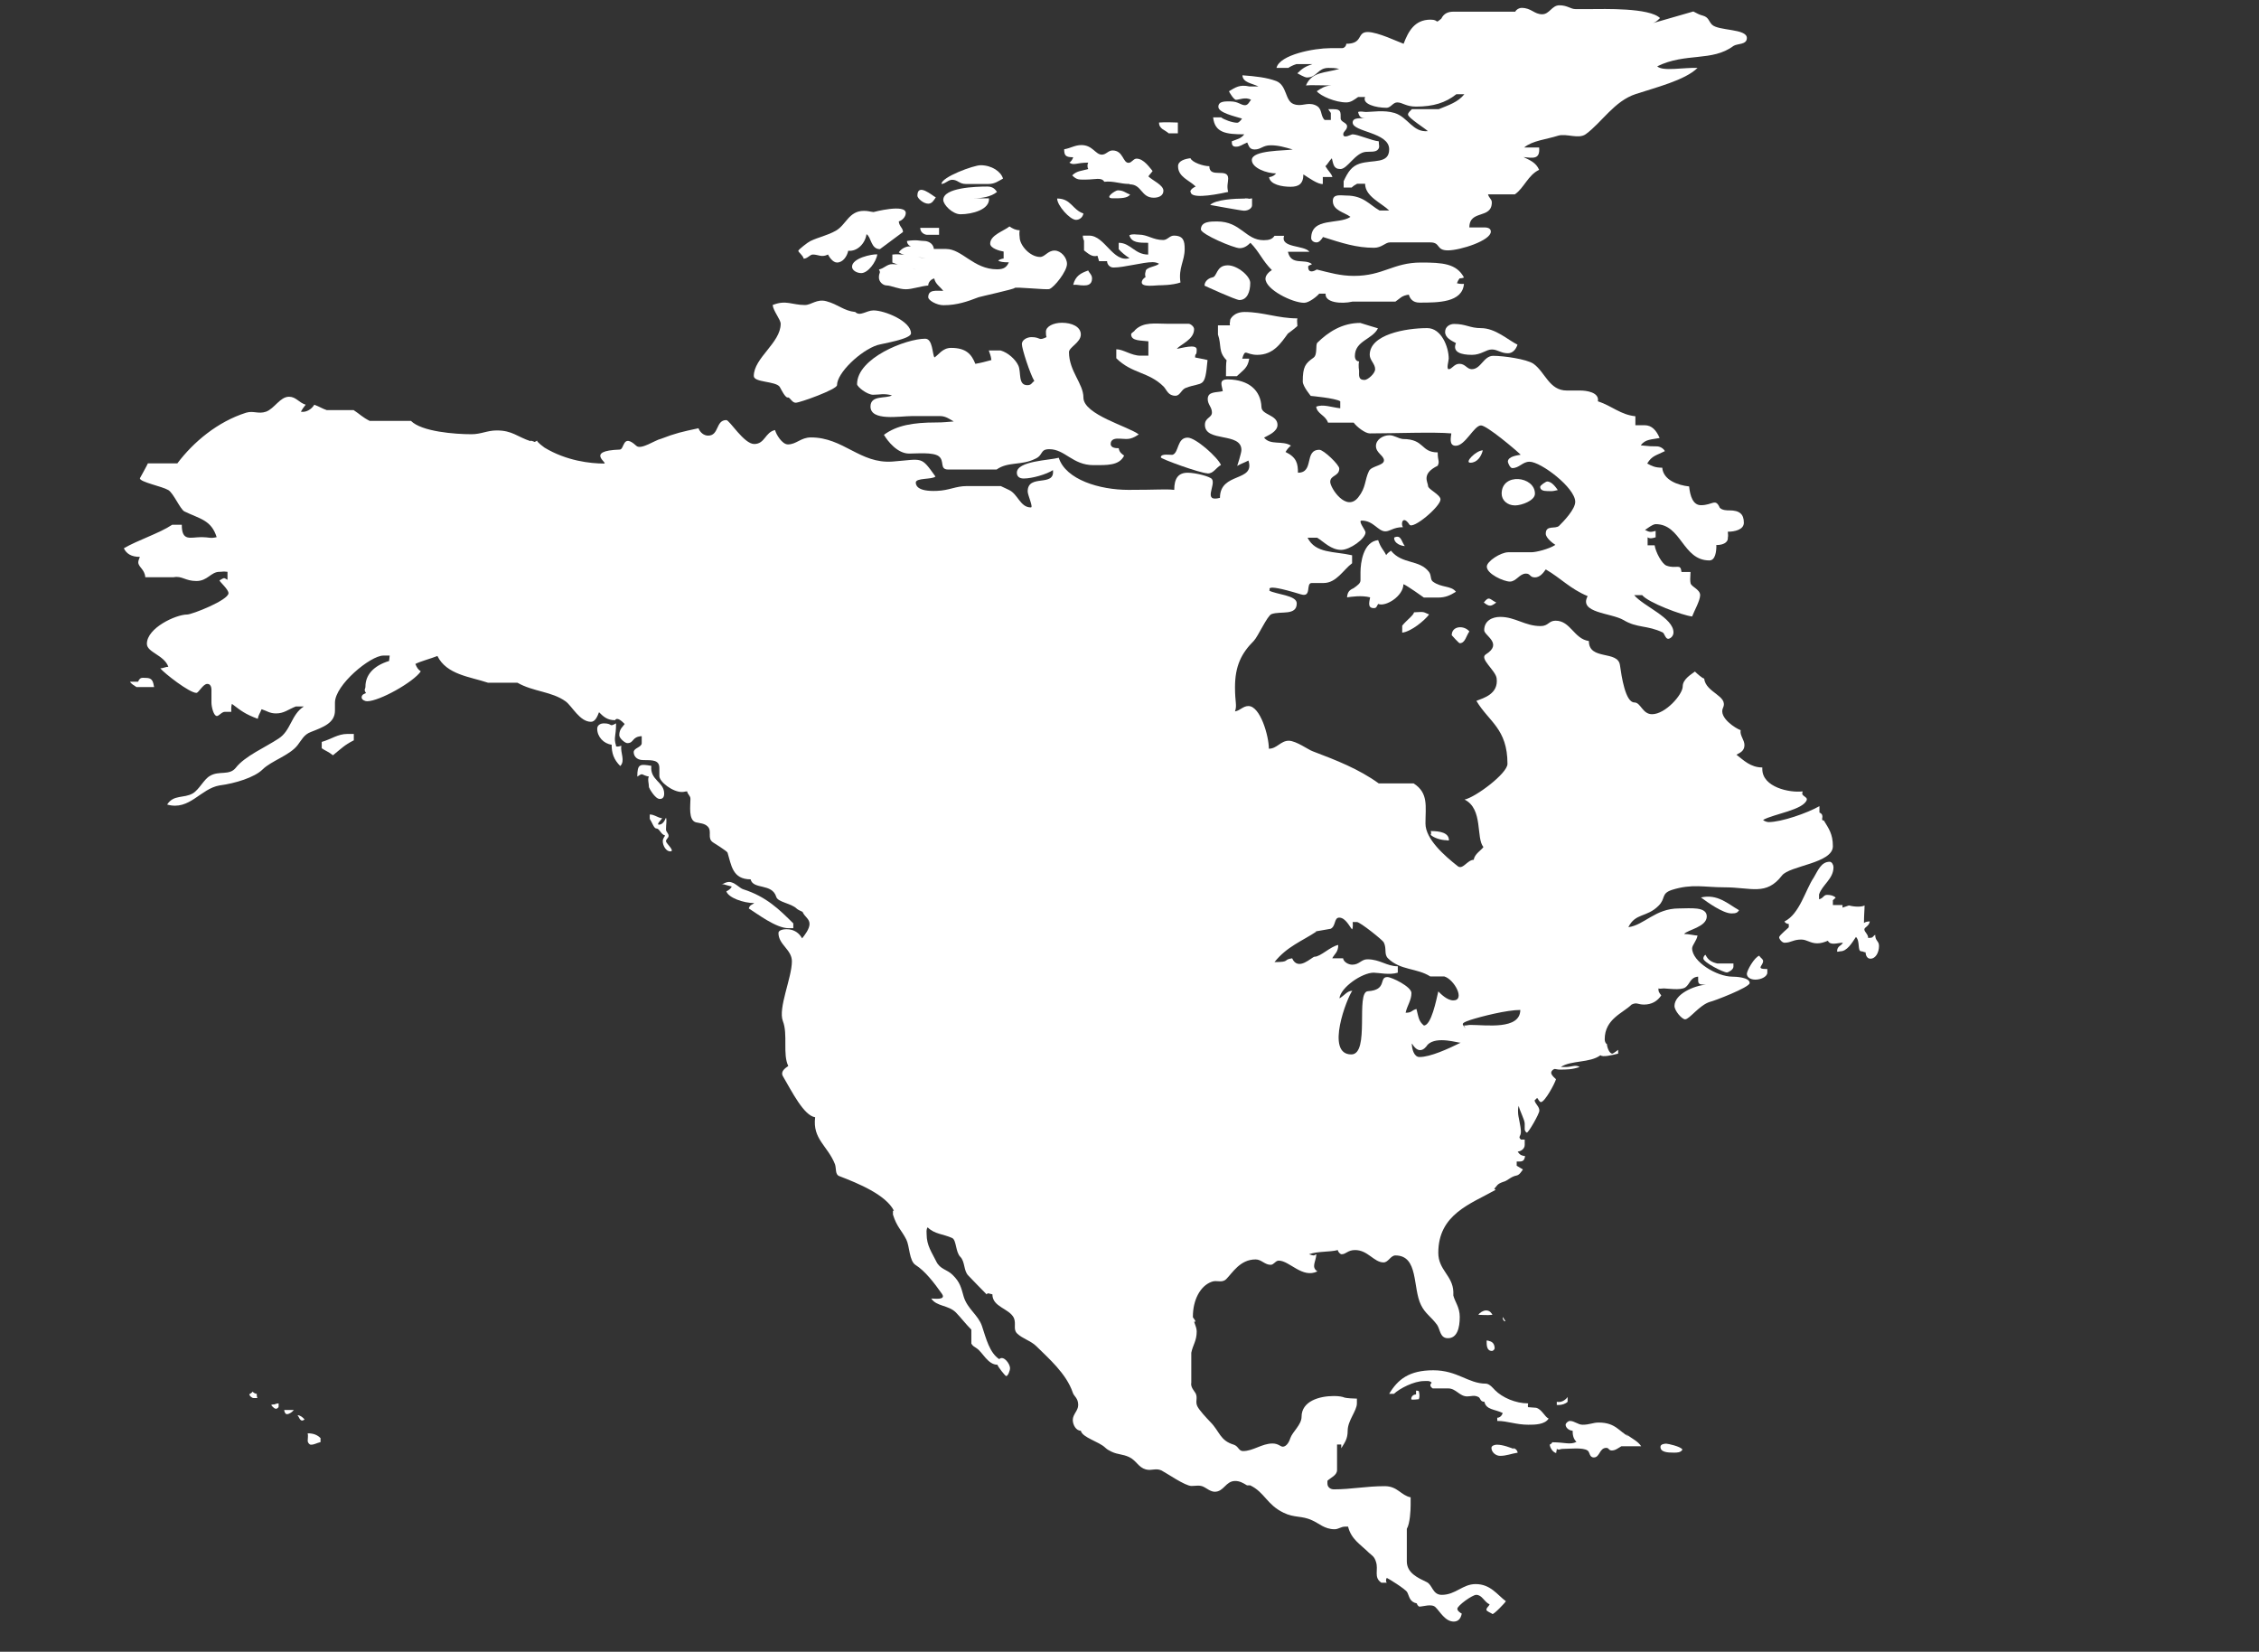
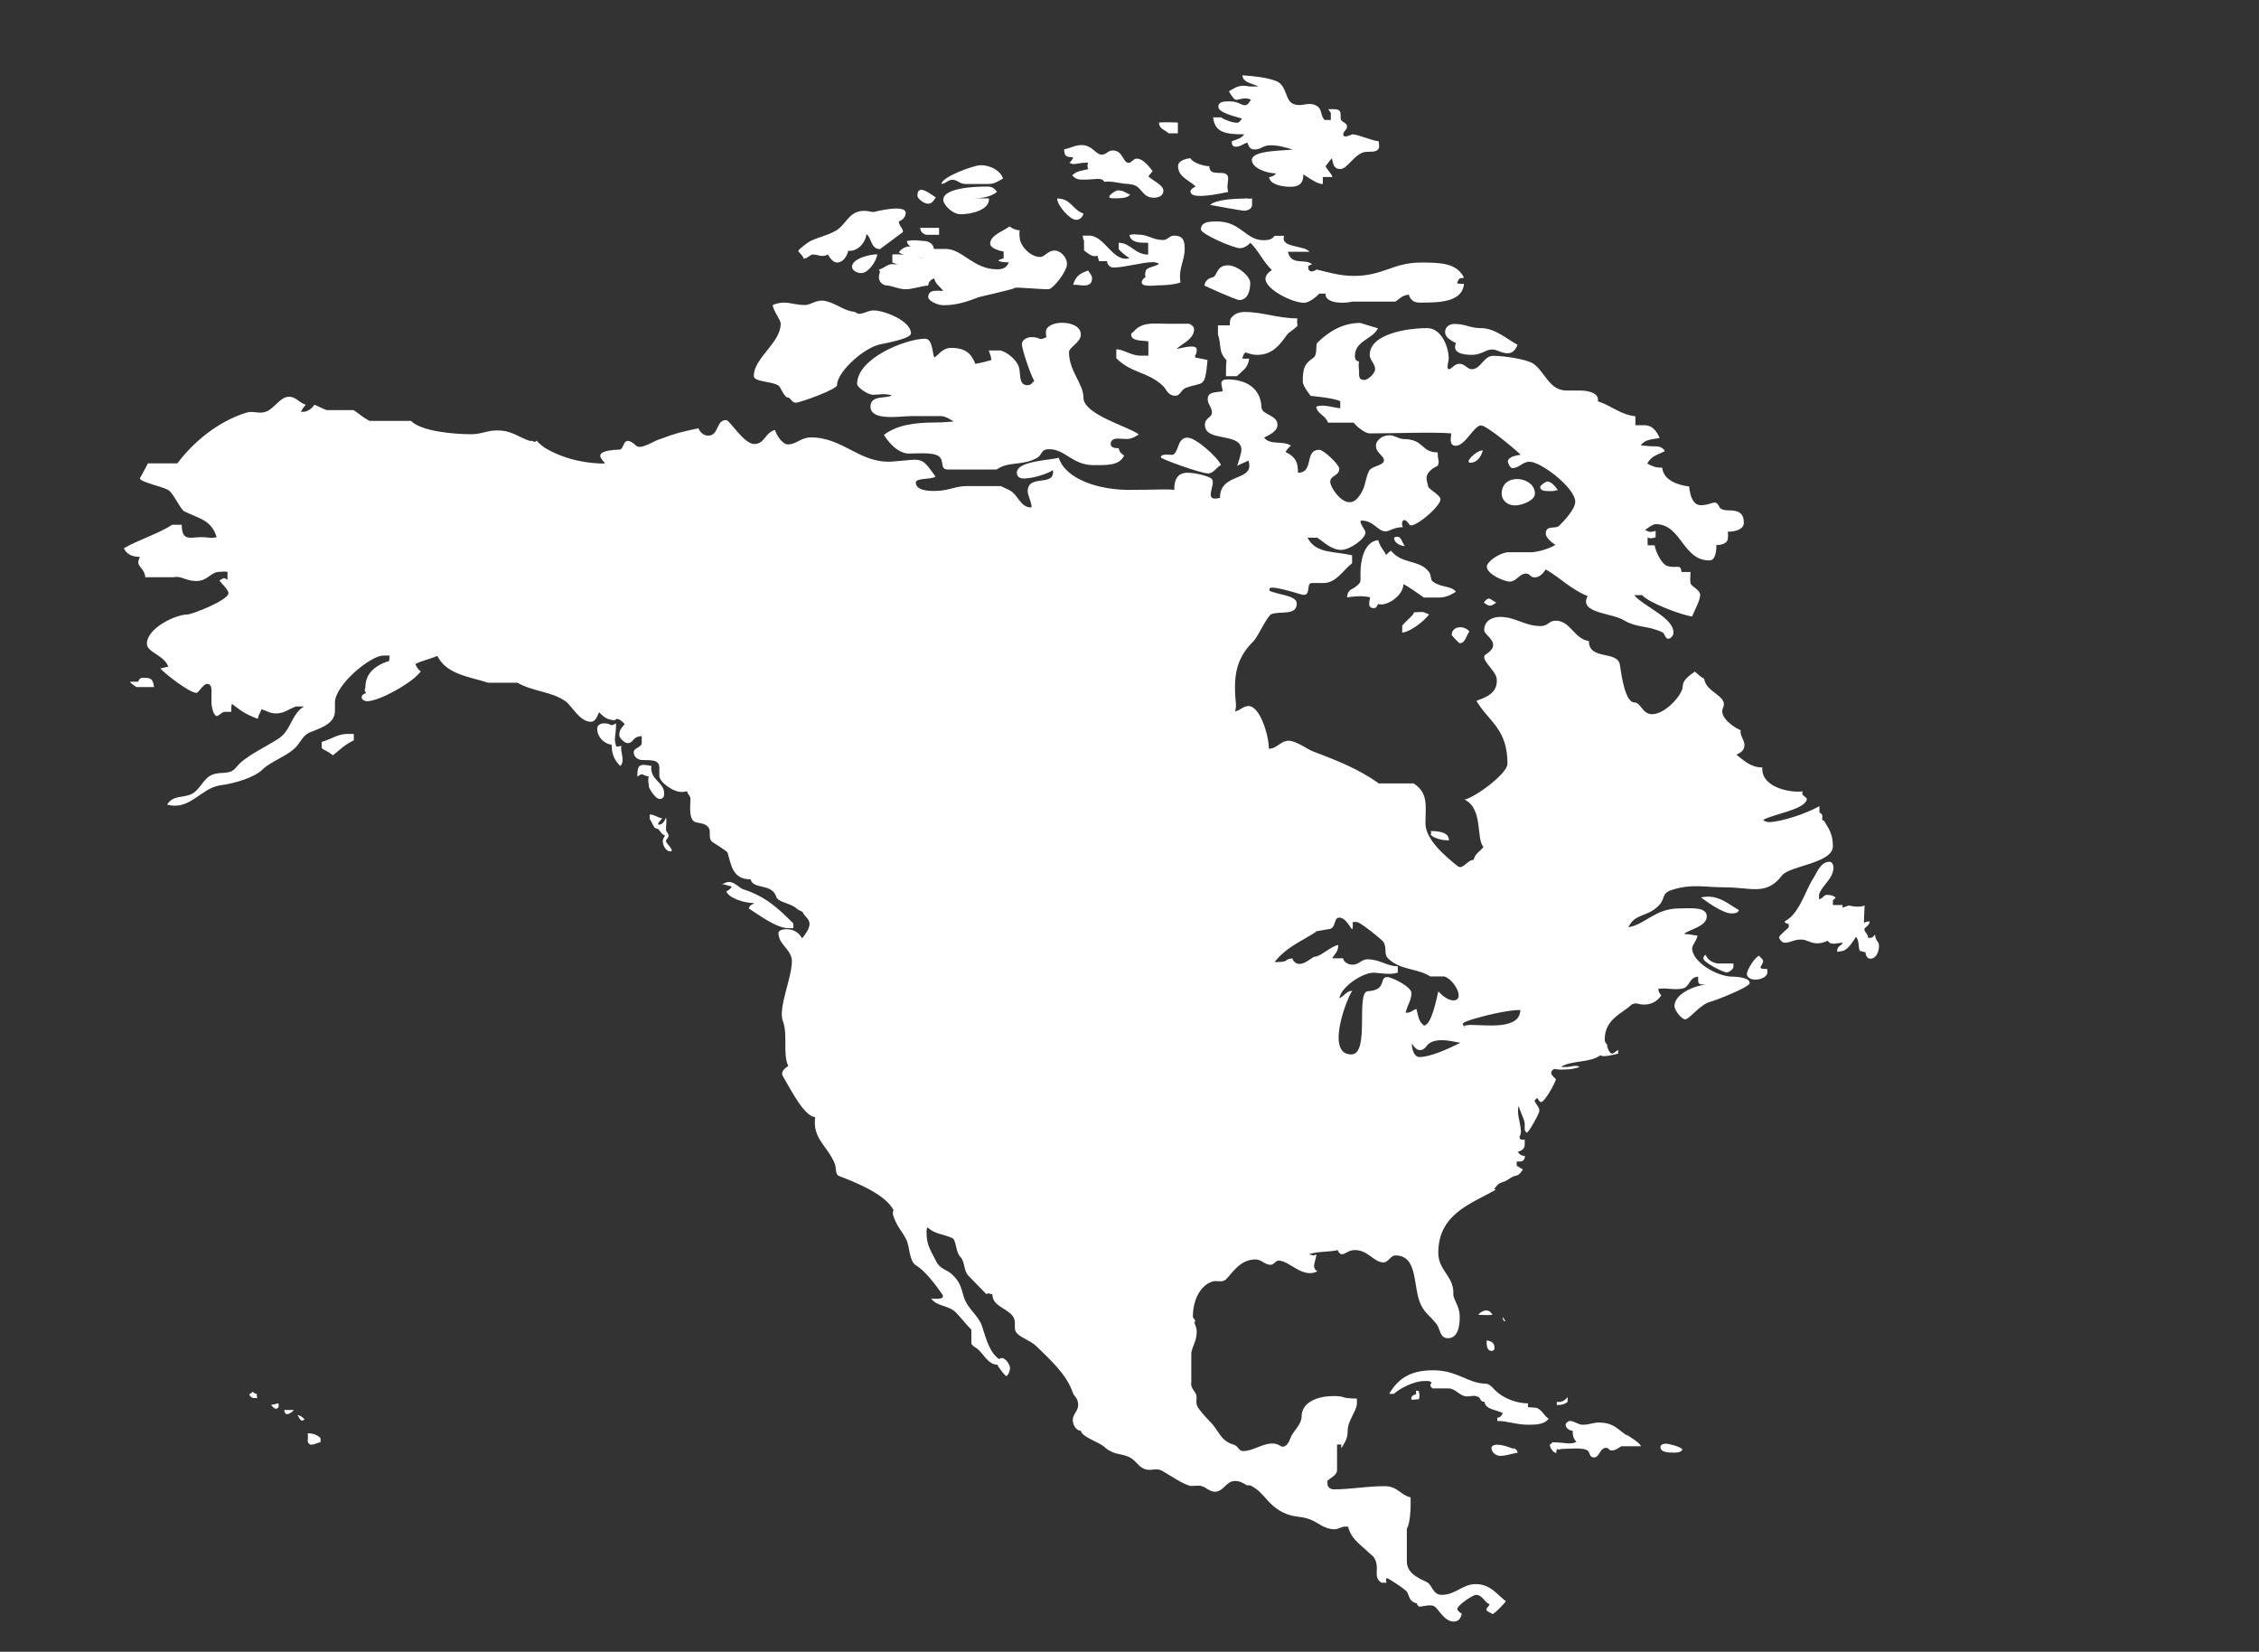
<svg xmlns="http://www.w3.org/2000/svg" width="238" height="174" viewBox="0 0 238 174" fill="none">
  <rect x="0" y="0" width="238" height="174" fill="#333333" stroke="none" />
  <path d="M163.174 149.411C162.773 150.084 161.695 150.084 161.019 150.084C159.71 150.084 158.822 149.684 157.745 149.684V149.348C158.02 149.348 158.252 149.117 158.315 148.844C157.47 148.445 156.562 148.508 156.393 147.668C155.928 147.668 155.992 147.269 155.759 147.164C155.316 146.933 155.02 147.101 154.577 147.101C153.774 147.101 153.394 146.26 152.591 146.26H150.943C150.605 146.029 150.669 145.819 150.838 145.651C150.605 145.42 150.331 145.483 150.035 145.483C148.958 145.483 147.437 146.281 146.866 146.827H146.359C147.268 145.315 148.451 144.349 151.007 144.349C153.563 144.349 154.682 145.756 156.541 145.756C156.942 145.756 157.386 146.323 157.492 146.428C158.273 147.227 159.688 147.836 160.998 147.836C160.998 147.962 160.935 148.13 160.998 148.235L161.843 148.298C162.456 148.466 162.751 149.264 163.153 149.432L163.174 149.411Z" fill="white" />
  <path d="M149.484 146.555C149.548 146.849 149.59 147.122 149.484 147.395C149.421 147.395 148.682 147.501 148.682 147.395C148.682 146.996 149.02 146.891 149.189 146.891V146.492H149.294L149.463 146.534L149.484 146.555Z" fill="white" />
  <path d="M159.393 152.523C159.731 152.628 159.858 152.796 159.9 153.027C159.224 153.132 158.717 153.363 158.041 153.363C157.598 153.363 157.133 152.985 157.133 152.523C157.133 152.292 157.471 152.187 157.703 152.187C158.379 152.187 159.182 152.523 159.52 152.649L159.414 152.544L159.393 152.523Z" fill="white" />
  <path d="M177.263 152.688C177.094 153.024 176.693 153.024 176.355 153.024C175.679 153.024 174.939 152.982 174.939 152.415C174.939 152.121 175.383 152.079 175.552 152.079C175.721 152.079 177.073 152.373 177.242 152.688H177.263Z" fill="white" />
  <path d="M171.391 151.114C171.961 151.576 172.531 151.786 172.912 152.353H170.82C170.419 152.585 170.187 152.795 169.807 152.795C169.469 152.795 169.532 152.522 169.236 152.522C168.497 152.522 168.56 153.53 167.927 153.53C167.42 153.53 167.525 152.963 167.251 152.795C166.744 152.458 165.392 152.627 164.695 152.627C164.293 152.627 164.293 152.795 164.019 152.627C164.019 152.795 163.955 152.9 163.955 153.068C163.617 153.005 163.279 152.501 163.279 152.164C163.385 152.164 163.512 151.996 163.554 151.933C164.864 151.933 165.413 152.227 166.089 151.891C165.751 151.555 165.687 151.156 165.687 150.715C165.349 150.715 164.948 150.421 164.948 150.085C164.948 149.917 165.223 149.686 165.392 149.686C165.899 149.686 166.237 150.085 166.744 150.085C167.483 150.085 167.821 149.854 168.433 149.854C170.229 149.854 170.588 150.82 171.602 151.324L171.327 151.093L171.391 151.114Z" fill="white" />
  <path d="M156.857 141.262C157.301 141.325 157.47 141.661 157.47 142.039C157.47 142.144 157.301 142.312 157.195 142.312C156.625 142.312 156.625 141.703 156.625 141.241C156.625 141.178 156.794 141.241 156.857 141.241V141.262Z" fill="white" />
  <path d="M155.76 138.507C155.887 138.276 156.267 138.045 156.562 138.045C156.964 138.045 157.133 138.318 157.238 138.507C156.668 138.57 156.119 138.507 155.76 138.507Z" fill="white" />
  <path d="M158.611 139.183C158.442 139.246 158.272 138.91 158.336 138.741L158.611 139.183Z" fill="white" />
  <path d="M164.018 147.667V148.003C164.018 148.003 164.187 148.003 164.25 148.003C164.525 148.003 164.926 147.898 165.158 147.667V147.163C164.926 147.499 164.482 147.772 164.018 147.667Z" fill="white" />
  <path d="M68.391 81.811C67.483 81.643 67.82 81.349 67.144 81.811C67.144 80.466 67.419 80.466 68.623 80.676C68.454 82.189 69.975 82.357 69.975 83.596C69.975 83.996 69.806 84.164 69.51 84.164C69.003 84.164 68.37 82.987 68.37 82.924C68.37 82.525 68.201 82.084 68.37 81.79L68.391 81.811Z" fill="white" />
  <path d="M64.884 78.553C64.884 78.721 65.349 78.616 65.455 78.553C65.349 79.33 65.898 80.129 65.349 80.696C64.673 80.023 64.441 79.351 64.441 78.448C63.596 78.343 62.92 77.608 62.92 76.767C62.92 76.326 63.364 76.2 63.596 76.2C64.61 76.2 64.103 76.641 64.906 76.2C64.906 77.65 64.631 77.65 64.906 78.553H64.884Z" fill="white" />
  <path d="M117.758 46.205C117.314 46.205 117.018 46.373 117.018 46.772C117.018 47.214 117.631 47.214 117.863 47.214C117.927 47.655 118.201 47.823 118.434 47.991C117.927 49.062 116.617 48.999 115.202 48.999C113.005 48.999 112.202 47.319 110.555 47.319C109.541 47.319 109.942 47.949 109.076 48.327C107.618 49.062 106.203 48.6 104.999 49.461H99.908C98.936 49.461 99.57 48.558 98.894 48.054C98.282 47.613 96.571 47.781 95.789 47.781C94.543 47.781 93.529 46.478 93.127 45.806C94.479 44.798 96.233 44.504 98.62 44.504C99.465 44.504 99.803 44.441 100.479 44.398C100.077 44.167 99.634 43.831 99.063 43.831H96.064C94.817 43.831 91.712 44.398 91.712 42.823C91.712 41.584 93.36 42.025 93.972 41.647C93.064 41.416 92.726 41.584 91.987 41.584C91.353 41.584 90.297 40.743 90.297 40.47C90.297 37.718 95.451 35.681 97.479 35.681C98.282 35.681 98.218 37.319 98.451 37.655C98.894 37.382 99.296 36.647 100.204 36.647C101.788 36.647 102.359 37.319 102.76 38.328C103.372 38.222 103.837 38.096 104.45 37.928C104.386 37.424 104.281 37.256 104.175 36.92H105.421C106.224 37.151 107.006 37.886 107.28 38.495C107.618 39.168 107.217 40.575 108.231 40.575C108.675 40.575 108.675 40.344 108.97 40.134C108.527 39.399 107.661 36.752 107.661 36.248C107.661 35.786 108.231 35.513 108.675 35.513C109.688 35.513 109.35 35.954 110.259 35.513C110.195 35.344 110.195 35.113 110.195 34.945C110.195 34.378 110.998 34 111.885 34C112.899 34 113.871 34.399 113.871 35.239C113.871 36.08 112.625 36.584 112.625 37.088C112.625 39.105 114.146 40.407 114.146 41.878C114.146 43.684 118.898 44.924 119.976 45.764C118.962 46.436 118.729 46.205 117.715 46.205H117.758Z" fill="white" />
  <path d="M82.988 41.879C82.713 41.879 82.312 41.038 82.143 40.744C81.699 40.135 79.418 40.303 79.418 39.61C79.418 37.698 82.249 36.123 82.249 34.106C82.249 33.665 81.467 32.762 81.404 32.131C82.819 31.564 83.431 32.131 84.805 32.131C85.481 32.131 86.051 31.459 87.065 31.732C88.311 32.068 88.881 32.741 90.107 32.867C90.614 33.371 91.29 32.699 92.029 32.699C93.212 32.699 95.979 33.833 95.979 35.114C95.979 35.724 92.979 36.186 92.43 36.354C90.677 36.921 88.184 39.274 88.184 40.576C88.184 41.017 84.276 42.425 83.833 42.425C83.431 42.425 83.263 41.858 82.988 41.858V41.879Z" fill="white" />
  <path d="M99.38 32.151C98.704 32.151 97.796 31.647 97.796 31.311C97.796 30.471 98.641 30.639 99.38 30.639C99.042 30.198 98.535 29.904 98.43 29.336C98.092 29.399 97.796 29.735 97.796 30.072C96.846 30.177 96.106 30.471 95.43 30.471C94.691 30.471 93.846 30.072 93.445 30.072C93.001 30.072 92.6 29.672 92.6 29.231C92.6 28.664 92.832 28.79 92.6 28.391C93.17 28.265 93.445 27.824 94.015 27.824C95.156 27.824 95.705 28.328 96.55 28.391C95.578 28.265 94.733 27.929 94.015 27.656V26.816C94.459 26.753 94.987 26.816 94.987 26.816C95.219 26.816 96.972 27.152 97.521 27.215C96.444 26.984 95.494 27.11 94.691 26.584C94.923 26.248 95.367 25.954 95.832 25.954C96.571 25.954 96.74 26.185 97.247 26.122C96.571 26.185 95.557 26.059 95.557 25.387C96.571 25.219 96.909 25.387 97.416 25.387C97.648 25.387 98.324 25.555 98.388 26.227H99.676C101.366 26.227 102.57 28.37 105.041 28.37C105.781 28.37 106.055 28.139 106.288 27.635C105.675 27.635 105.379 27.572 105.168 27.467C105.232 27.362 105.57 27.236 105.739 27.236V26.5C105.337 26.437 104.323 26.164 104.323 25.66C104.323 24.757 105.802 24.316 106.351 23.854C106.689 24.085 107.027 24.253 107.428 24.253C107.365 24.694 107.428 24.862 107.428 24.988C107.428 25.828 108.506 27.068 109.583 27.068C110.09 27.068 110.386 26.395 111.104 26.395C111.78 26.395 112.414 27.131 112.414 27.803C112.414 28.58 111.062 30.282 110.555 30.45C110.217 30.555 106.879 30.177 106.879 30.345C106.879 30.45 103.267 31.248 103.098 31.311C101.957 31.752 100.838 32.151 99.423 32.151H99.38Z" fill="white" />
  <path d="M90.739 28.769C90.296 28.769 89.768 28.496 89.768 28.097C89.768 27.194 91.859 26.753 92.429 26.795C92.323 27.572 91.457 28.769 90.739 28.769Z" fill="white" />
  <path d="M97.691 24.736C97.416 24.736 96.951 24.505 96.951 24.001H98.937V24.736H97.691Z" fill="white" />
  <path d="M95.43 22.423C95.43 22.822 95.092 23.2 94.69 23.326C94.754 23.893 95.134 23.998 95.134 24.44L92.705 26.246C91.733 26.246 91.796 24.944 91.29 24.671C91.163 25.637 90.318 26.519 89.367 26.414C89.24 27.023 88.797 27.654 88.184 27.654C87.72 27.654 87.339 27.023 87.234 26.813C86.558 27.149 86.22 26.813 85.65 26.813C85.311 26.813 85.142 27.212 84.678 27.255C84.572 26.855 84.107 26.582 84.107 26.414C84.107 26.309 85.121 25.511 85.354 25.406C86.262 24.965 87.107 24.839 88.079 24.293C89.156 23.662 89.431 22.213 91.015 22.213C91.459 22.213 91.522 22.276 92.029 22.339C92.029 22.339 95.43 21.436 95.43 22.444V22.423Z" fill="white" />
  <path d="M101.745 19.38C101.069 19.38 100.9 18.939 100.33 18.939C99.886 18.939 99.654 19.338 99.189 19.38C99.189 18.645 102.59 17.405 103.309 17.405C104.492 17.405 105.463 18.078 105.674 18.813C105.231 19.044 104.829 19.38 104.154 19.38H101.724H101.745Z" fill="white" />
  <path d="M104.195 20.891C104.301 22.067 102.442 22.571 101.196 22.571C100.351 22.571 99.379 21.563 99.379 21.059C99.379 19.756 102.822 19.651 104.026 19.651C104.66 19.651 104.871 19.988 105.04 20.219C104.427 20.723 103.456 20.891 102.611 20.891H104.195Z" fill="white" />
  <path d="M98.598 20.785C98.365 21.121 98.196 21.457 97.795 21.457C97.288 21.457 96.654 20.89 96.654 20.617C96.654 19.209 98.239 20.617 98.577 20.785H98.598Z" fill="white" />
  <path d="M126.08 36.816C126.08 37.593 125.911 37.089 125.911 37.656C126.143 37.719 126.862 37.824 127.221 37.929C126.946 40.996 126.777 40.177 124.96 40.849C124.453 41.017 124.348 41.689 123.841 41.689C123.059 41.689 122.933 41.08 122.595 40.723C121.01 39.147 119.257 39.378 117.609 37.74V36.794C118.349 36.794 119.194 37.467 120.144 37.467H120.989V35.954C120.25 35.849 119.173 35.954 119.173 35.219C119.173 35.051 119.511 34.946 119.574 34.778C120.482 33.874 121.729 34.106 122.975 34.106H125.235C125.404 34.106 125.805 34.379 125.805 34.673C125.805 35.786 124.39 36.248 123.989 36.752C124.432 36.69 126.08 36.185 126.08 36.816Z" fill="white" />
  <path d="M114.652 25.955C114.441 25.682 114.082 25.388 114.082 24.821H114.758C116.406 24.821 117.251 27.699 119.004 27.195C118.56 26.922 118.096 26.523 117.863 26.25V25.577C119.109 25.577 119.553 26.817 120.968 26.817V25.577C119.997 25.577 119.215 25.577 118.983 24.779C119.384 24.611 119.616 24.716 119.997 24.716C120.905 24.716 121.475 25.283 122.553 25.283C122.996 25.283 123.229 24.821 123.672 24.821C124.686 24.821 124.813 25.388 124.813 26.229C124.813 27.51 124.137 28.203 124.369 29.758C123.524 30.052 122.278 30.052 122.109 30.052C121.771 30.052 120.292 30.283 120.292 29.758C120.292 29.527 120.461 29.317 120.694 29.191C120.63 29.023 120.63 28.791 120.694 28.623C120.694 28.119 121.771 28.119 122.109 27.783C121.94 27.678 121.665 27.615 121.433 27.615C120.419 27.615 118.434 28.182 117.314 28.182C116.913 28.182 116.638 27.846 116.638 27.51H115.793L115.624 26.943C115.054 27.111 114.652 26.712 114.209 26.376V25.367L114.652 25.934V25.955Z" fill="white" />
  <path d="M127.221 49.86C126.481 49.86 122.299 48.347 122.299 48.179C122.299 47.738 123.313 47.948 123.545 47.906C124.221 47.675 123.989 46.1 125.129 46.1C125.974 46.1 128.298 48.179 128.636 48.978C128.066 49.314 127.854 49.881 127.221 49.881V49.86Z" fill="white" />
  <path d="M136.706 34.294C136.706 34.399 135.692 35.134 135.692 35.134C134.953 36.142 134.172 37.382 132.461 37.382C131.214 37.382 131.214 36.647 130.876 37.781H131.616C131.447 38.789 131.003 38.957 130.306 39.63H129.165C129.165 38.894 129.165 38.222 129.229 37.949C128.32 37.046 128.722 36.373 128.32 35.239V34.273H129.609C129.503 34.21 129.609 33.874 129.609 33.706C129.609 33.642 129.947 32.865 131.13 32.865C133.052 32.865 134.636 33.538 136.685 33.538C136.622 33.811 136.685 33.979 136.685 34.273L136.706 34.294Z" fill="white" />
  <path d="M114.144 22.488C114.081 22.887 113.743 23.16 113.363 23.16C112.729 23.16 111.377 21.647 111.377 20.912C112.856 20.912 112.961 22.088 114.144 22.488Z" fill="white" />
  <path d="M114.653 28.493C114.758 28.766 115.054 28.934 115.054 29.334C115.054 30.006 114.547 30.069 114.209 30.069C113.639 30.069 113.533 29.964 113.068 30.006C113.301 29.06 113.871 28.766 114.653 28.493Z" fill="white" />
  <path d="M119.004 19.379C117.99 19.379 117.356 19.043 116.342 19.148C116.067 18.643 115.328 18.916 114.483 18.916C113.68 18.916 113.469 18.98 112.962 18.475C113.469 17.971 113.976 18.013 114.652 17.803C114.546 17.635 114.546 17.299 114.652 17.131C113.406 17.131 113.131 17.467 112.666 17.131C112.835 17.026 113.004 16.795 113.068 16.564C112.286 16.564 112.117 16.396 112.117 15.723C112.793 15.618 113.237 15.282 113.934 15.282C115.117 15.282 115.412 16.291 116.088 16.291C116.532 16.291 116.764 15.849 117.208 15.849C118.349 15.849 118.285 17.152 118.898 17.152C119.236 17.152 119.405 16.711 119.743 16.711C120.524 16.711 121.158 17.719 121.433 18.013C121.327 18.181 121.095 18.412 120.989 18.58C121.433 19.021 122.573 19.484 122.573 20.093C122.573 20.66 122.003 20.828 121.559 20.828C120.208 20.828 120.313 19.421 119.025 19.421L119.004 19.379Z" fill="white" />
  <path d="M117.251 20.89C116.237 20.89 117.526 20.05 117.758 20.05C118.392 20.05 118.561 20.323 119.068 20.491C118.793 20.89 118.096 20.89 117.251 20.89Z" fill="white" />
  <path d="M154.069 29.063C153.836 29.231 153.625 29.462 153.498 29.84C153.9 29.945 154.238 29.903 154.238 29.903C154.069 31.878 151.534 31.878 149.548 31.878C148.809 31.878 148.534 31.416 148.429 31.038C147.647 31.143 147.52 31.437 147.013 31.773H142.493C141.31 32.046 139.557 31.878 139.662 30.933H138.986C138.754 31.227 137.909 31.899 137.402 31.899C136.156 31.899 133.325 30.492 133.325 29.357C133.325 28.958 133.769 28.58 134.001 28.454C132.987 27.445 132.692 26.542 131.741 25.576C131.403 25.912 131.065 26.143 130.6 26.143C129.988 26.143 126.523 24.673 126.523 24.168C126.523 23.328 127.537 23.328 128.213 23.328C130.748 23.328 131.213 25.303 133.135 25.303C133.706 25.303 134.043 25.198 134.276 24.841H135.29C134.846 26.143 137.444 25.807 137.951 26.521H135.691C136.029 28.034 137.444 27.193 138.226 27.824C138.12 27.929 137.825 27.929 137.825 28.097C137.825 28.874 138.501 28.538 138.733 28.391C140.085 28.727 141.226 29.063 142.641 29.063C145.746 29.063 146.76 27.656 149.717 27.656C151.978 27.656 153.456 27.761 154.238 29.231C154.132 29.294 153.836 29.336 153.667 29.336L154.069 29.063Z" fill="white" />
  <path d="M127.665 29.231C128.277 29.231 128.066 27.949 129.355 27.949C130.369 27.949 131.721 29.084 131.721 29.798C131.721 30.764 131.383 31.605 130.58 31.605C130.178 31.605 126.904 30.092 126.904 30.092C126.904 29.525 127.517 29.252 127.644 29.252L127.665 29.231Z" fill="white" />
-   <path d="M131.172 20.894C131.805 20.894 131.341 20.999 131.911 20.894V21.629C131.911 21.902 131.573 22.196 131.066 22.196C130.791 22.196 127.496 21.587 127.496 21.587C128.066 21.02 130.094 20.915 131.172 20.915V20.894Z" fill="white" />
+   <path d="M131.172 20.894C131.805 20.894 131.341 20.999 131.911 20.894V21.629C131.911 21.902 131.573 22.196 131.066 22.196C130.791 22.196 127.496 21.587 127.496 21.587C128.066 21.02 130.094 20.915 131.172 20.915V20.894" fill="white" />
  <path d="M125.404 20.217C125.404 19.944 125.805 19.713 125.974 19.65C125.298 18.978 124.115 18.642 124.115 17.507C124.115 16.94 124.855 16.73 125.425 16.667C125.594 17.108 126.777 17.507 127.411 17.507C127.411 18.852 129.396 17.612 129.396 18.81C129.396 19.209 129.227 19.608 129.396 20.217C127.411 20.658 125.446 20.889 125.446 20.217H125.404Z" fill="white" />
  <path d="M124.095 12.908V14.042H123.123C122.785 13.706 122.109 13.601 122.109 12.908C122.849 12.845 123.694 12.908 124.095 12.908Z" fill="white" />
  <path d="M139.536 12.637H140.212V11.902L139.938 11.503H140.508C141.289 11.503 141.247 11.797 141.247 12.469C141.247 12.868 141.923 12.91 141.923 13.309C141.923 13.709 141.522 13.814 141.522 14.15C141.522 14.654 142.367 14.15 142.493 14.15C143.064 14.15 144.521 14.822 145.261 14.885C145.261 15.284 145.387 15.494 145.197 15.725C144.965 16.061 144.352 15.956 143.888 15.998C142.768 16.103 141.965 17.805 141.226 17.805C140.487 17.805 140.487 17.301 140.318 16.671C140.043 16.944 139.916 17.238 139.642 17.511C139.98 18.078 140.212 18.183 140.381 18.645H139.367V19.381C138.86 19.444 137.846 18.708 137.318 18.372C137.318 19.381 136.811 19.675 135.966 19.675C135.058 19.675 133.812 19.444 133.706 18.666C134.107 18.603 134.276 18.456 134.445 18.267C133.474 18.267 131.889 17.7 131.889 16.86C131.889 15.788 135.396 15.893 136.199 15.746C135.354 15.515 134.72 15.305 133.875 15.305C133.03 15.305 132.861 15.746 132.185 15.746C131.615 15.746 131.573 15.347 131.404 15.011C130.833 15.242 130.664 15.452 130.221 15.452C129.819 15.452 129.777 15.221 129.777 14.885C130.347 14.654 130.749 14.612 131.087 14.15C129.164 14.15 127.981 13.982 127.812 12.364H128.657C128.932 12.595 129.84 12.931 130.347 12.931C130.58 12.931 130.854 12.49 130.854 12.49C130.115 12.259 128.362 11.881 128.362 11.251C128.362 10.621 129.143 10.684 129.65 10.684C130.453 10.684 130.728 11.083 131.171 11.083C131.509 11.083 131.636 10.684 131.805 10.515C131.235 10.179 130.559 10.515 130.221 10.515C129.988 10.515 129.481 9.675 129.481 9.612C130.157 9.213 130.601 8.877 131.636 9.108H132.586C131.911 8.772 130.939 8.709 130.897 7.932C132.312 8.037 133.453 8.163 134.466 8.541C135.607 9.003 135.375 10.621 136.283 10.957C137.128 11.293 137.698 10.726 138.543 11.062C139.388 11.398 139.05 12.133 139.557 12.637H139.536Z" fill="white" />
  <path d="M142.767 61.855C143.041 61.624 143.337 61.456 143.337 61.12V60.28C143.337 59.313 143.612 57.066 145.196 56.898C145.471 57.738 145.766 57.906 146.041 58.473C146.21 58.242 146.379 58.137 146.548 58.011C147.731 59.481 149.548 58.914 150.561 60.259C150.836 60.658 150.667 61.036 150.963 61.267C151.871 61.939 152.885 61.666 153.392 62.338C152.758 62.737 152.251 62.947 151.533 62.947H150.012C150.012 62.947 148.196 61.645 147.858 61.54C147.858 62.779 145.999 63.956 145.196 63.62C145.027 63.893 145.027 64.061 144.752 64.061C144.076 64.061 144.245 63.494 144.351 62.926C143.443 62.695 142.365 62.864 141.922 62.926C141.985 61.96 142.661 62.086 142.767 61.813V61.855Z" fill="white" />
  <path d="M161.716 52.003C161.716 52.738 160.3 53.242 159.624 53.242C158.779 53.242 158.209 52.675 158.209 52.003C158.209 49.755 161.716 50.154 161.716 52.003Z" fill="white" />
  <path d="M148.979 64.502C150.119 64.439 149.887 64.439 150.563 64.733C150.056 65.406 148.641 66.54 147.732 66.645V65.91C148.176 65.343 148.915 64.838 148.979 64.502Z" fill="white" />
  <path d="M155.083 37.381C153.942 37.381 152.991 37.108 153.393 36.142C152.886 35.869 152.252 35.575 152.252 34.965C152.252 34.398 152.759 34.125 153.203 34.125C154.449 34.125 154.85 34.566 156.033 34.566C157.554 34.566 158.864 35.806 159.878 36.31C159.709 36.814 159.371 37.213 158.864 37.213C158.124 37.213 157.786 36.814 157.174 36.814C156.561 36.814 156.054 37.381 155.083 37.381Z" fill="white" />
  <path d="M154.808 66.518C154.47 66.98 154.365 67.757 153.794 67.757C153.689 67.757 152.949 66.917 152.949 66.917C152.949 65.909 154.259 65.846 154.808 66.518Z" fill="white" />
  <path d="M163.005 51.73C162.604 51.73 162.266 51.625 162.266 51.289C162.266 51.121 162.878 50.722 163.005 50.722C163.512 50.722 163.956 51.394 164.125 51.625C163.385 51.793 163.554 51.73 163.005 51.73Z" fill="white" />
  <path d="M154.913 48.744C154.237 48.744 155.526 47.441 156.223 47.441C156.054 48.114 155.61 48.744 154.913 48.744Z" fill="white" />
  <path d="M180.832 57.462C180.832 58.092 180.727 59.037 180.093 59.037C177.262 59.037 177.157 55.214 174.432 55.214C174.094 55.214 173.354 55.823 173.312 55.823C173.819 56.096 173.925 56.054 174.432 55.928V56.6C174.094 56.705 173.819 56.768 173.587 56.6V57.441H174.326C174.432 58.176 175.108 59.415 175.572 59.583C176.65 59.982 177.051 59.289 177.157 60.255H178.107C178.065 60.858 178.065 61.236 178.107 61.39C178.107 61.789 179.121 62.062 179.121 62.692C179.121 63.26 178.509 64.331 178.276 64.94C177.262 64.835 173.629 63.47 173.016 62.692H172.171C173.143 63.869 176.312 65.066 176.312 66.621C176.312 67.02 175.974 67.293 175.741 67.293C175.467 67.293 175.34 66.684 175.171 66.621C173.544 65.843 172.467 66.18 171.052 65.318C169.7 64.541 166.299 64.583 167.271 62.797C165.412 62.02 164.504 60.949 162.856 59.982C162.581 60.382 162.222 60.823 161.715 60.823C161.145 60.823 161.272 60.424 160.765 60.424C160.089 60.424 159.751 61.264 159.075 61.264C158.441 61.264 156.645 60.466 156.645 59.688C156.645 59.121 158.124 58.176 158.906 58.176H161.335C161.842 58.176 163.194 57.84 163.87 57.399C163.595 57.23 162.856 56.663 162.856 56.222C162.856 55.256 163.87 55.781 164.271 55.382C164.778 54.878 165.961 53.638 165.961 52.861C165.961 51.391 162.349 48.639 161.145 48.639C160.406 48.639 160.068 49.311 159.328 49.311C159.096 49.311 158.863 48.744 158.863 48.639C158.863 48.071 159.877 47.966 160.215 47.903C159.708 47.399 156.645 44.815 156.033 44.815C155.294 44.815 154.385 46.958 153.371 46.958C152.632 46.958 152.864 46.055 152.907 45.656C151.153 45.487 146.865 45.656 144.309 45.656C143.845 45.656 142.957 44.983 142.619 44.521H139.915C139.641 43.723 138.775 43.618 138.669 42.841C139.409 42.547 140.253 42.904 141.204 43.009V42.273C140.697 41.937 138.099 41.706 138.099 41.706C138.099 41.706 137.254 40.698 137.254 40.194C137.254 38.618 137.529 38.282 138.395 37.673C138.838 37.337 138.564 36.328 138.796 36.097C139.937 34.984 141.394 34.018 143.316 34.018C143.316 34.018 145.133 34.585 145.175 34.585C144.605 35.761 142.746 35.887 142.746 37.505C142.746 37.841 142.915 38.072 143.19 38.072C143.084 38.471 143.19 39.08 143.19 39.08C143.19 39.522 143.084 40.026 143.76 40.026C144.098 40.026 144.88 39.353 144.88 38.891C144.88 38.324 144.309 37.946 144.309 37.379C144.309 35.236 148.09 34.564 150.372 34.564C151.85 34.564 152.632 36.538 152.632 37.778C152.632 38.009 152.357 38.891 152.632 38.891C152.97 38.891 153.202 38.324 153.752 38.324C154.385 38.324 154.554 38.891 155.061 38.891C156.033 38.891 156.307 37.484 157.321 37.484C158.399 37.484 160.828 37.82 161.567 38.324C162.814 39.227 163.215 41.139 165.074 41.139H166.489C167.102 41.139 168.517 41.307 168.348 42.273C169.869 42.778 170.714 43.681 172.298 43.849V44.794H173.27C174.051 44.794 174.516 45.361 174.854 46.139C174.051 46.307 173.333 46.244 172.868 46.916C173.84 47.021 174.051 47.021 174.558 47.021C174.833 47.021 175.234 47.189 175.403 47.525C174.495 47.987 174.051 47.987 173.544 48.828C174.051 49.101 174.389 49.269 175.129 49.269C175.234 50.571 176.776 51.117 177.959 51.243C178.065 52.252 178.361 53.218 179.206 53.218C180.452 53.218 180.727 52.441 181.191 53.491C181.466 53.764 181.931 53.764 182.205 53.764C183.283 53.764 183.726 54.163 183.726 55.067C183.726 55.802 182.754 56.012 182.036 56.012C182.1 56.642 182.036 56.453 182.036 56.747C182.036 56.915 181.867 57.42 180.79 57.42L180.832 57.462Z" fill="white" />
  <path d="M157.64 63.471C157.069 63.913 156.9 63.913 156.33 63.471C156.9 62.736 156.943 63.135 157.64 63.471Z" fill="white" />
  <path d="M146.887 56.624C147.626 56.288 147.626 57.023 148.006 57.527C147.267 57.464 146.823 57.023 146.887 56.624Z" fill="white" />
-   <path d="M174.896 1.902C174.495 2.301 174.326 2.406 173.882 2.511L178.403 1.209C178.804 1.419 179.015 1.545 179.417 1.65C180.029 1.818 180.029 2.259 180.367 2.595C181.043 3.268 184.043 2.994 184.043 4.003C184.043 4.738 183.029 4.57 182.627 4.843C180.367 6.524 177.6 5.515 174.6 6.986C175.171 7.553 177.431 7.091 178.846 7.154C177.536 8.456 174.368 9.234 172.34 9.906C170.08 10.641 168.77 12.889 167.08 14.128C166.299 14.695 165.052 14.023 164.144 14.296C162.898 14.695 161.482 14.8 160.574 15.536H162.158C162.264 16.775 161.588 16.67 160.511 16.544C161.187 16.88 161.82 17.111 162.158 17.889C160.975 18.456 160.574 19.8 159.602 20.472H156.772C156.877 20.872 157.173 20.977 157.173 21.313C157.173 23.119 154.807 22.048 154.807 23.96H156.223C156.392 23.96 157.068 23.897 157.068 24.401C157.068 25.346 153.836 26.375 152.547 26.375C151.259 26.375 151.808 25.535 150.688 25.535H146.442C145.935 25.535 145.597 26.102 144.752 26.102C142.894 26.102 141.373 25.598 139.387 24.968C139.218 25.241 138.986 25.535 138.711 25.535C138.31 25.535 138.141 25.262 138.141 25.094C138.141 22.846 141.077 23.686 142.281 22.846C141.605 22.342 140.422 22.174 140.422 21.166C140.422 20.388 141.267 20.599 141.837 20.599C143.654 20.599 144.267 21.565 145.344 22.174H146.358C145.576 21.397 143.823 20.703 143.823 19.359H142.978C142.753 19.471 142.563 19.604 142.408 19.758H141.563V19.086C142.006 18.12 142.408 17.51 143.253 17.237C144.668 16.796 146.358 17.3 146.358 15.725C146.358 13.918 142.513 13.918 142.513 12.91C142.513 12.343 143.358 12.469 143.929 12.469C143.316 12.469 143.189 12.238 143.084 11.796C143.358 11.691 143.654 11.796 143.929 11.796C144.562 11.796 145.809 11.565 146.928 11.902C148.343 12.343 148.85 13.981 150.435 13.813C150.16 13.54 148.343 12.406 148.343 12.069C148.343 11.838 148.618 11.67 148.745 11.502H151.575C152.653 11.061 153.603 10.767 154.279 9.927H153.434C152.294 10.83 151.005 11.229 149.188 11.229C148.111 11.229 147.773 10.788 147.203 10.788C146.759 10.788 146.527 11.355 146.083 11.355C144.943 11.355 143.485 10.956 143.823 10.221H143.084C142.682 10.494 142.344 10.788 141.837 10.788C140.697 10.788 139.134 10.116 138.732 9.612C139.134 9.339 139.535 9.045 140.253 9.002C139.176 9.002 138.056 8.939 137.592 9.002C138.204 7.532 139.619 7.7 141.098 7.259C140.591 7.154 140.422 7.154 139.957 7.154C138.817 7.154 138.774 8.162 137.697 8.162C137.423 8.162 136.789 7.763 136.683 7.721C137.254 7.154 137.592 6.986 138.267 6.755H136.578C136.24 6.86 135.902 7.028 135.733 7.154H134.486C134.824 5.746 138.5 5.074 140.147 5.074H141.394C141.626 5.074 141.837 4.843 141.837 4.612C143.654 4.612 142.915 3.373 144.098 3.373C145.175 3.373 147.372 4.444 147.879 4.612C148.386 3.268 149.062 2.07 150.709 2.07C151.681 2.07 151.111 2.574 151.85 1.965C152.125 1.398 152.589 1.23 153.139 1.23H159.645C159.75 0.999 160.046 0.831 160.321 0.831C161.335 0.831 161.63 1.503 162.475 1.503C163.257 1.503 163.489 0.558 164.292 0.558C165.137 0.558 165.475 0.957 165.982 0.957H167.566C168.918 0.957 173.798 0.789 174.917 1.923L174.896 1.902Z" fill="white" />
  <path d="M188.016 99.31C187.741 99.31 187.445 98.911 187.445 98.743C187.445 98.512 188.459 97.735 188.459 97.672V97.335C188.29 97.335 188.058 97.23 188.016 97.062C189.6 96.285 190.213 93.743 191.079 92.462C191.522 91.727 191.86 90.781 192.768 90.781C193.001 90.781 193.17 91.117 193.17 91.348C193.17 92.588 191.987 93.197 191.649 94.226V94.731C192.114 94.626 192.114 94.268 192.494 94.268C192.832 94.268 193.17 94.332 193.402 94.562L193.106 94.836V95.34H194.12V95.613L194.796 95.382C195.43 95.55 196.148 95.55 196.444 95.382C196.444 95.886 196.381 96.39 196.381 97.23C196.486 97.125 196.782 97.062 196.993 97.062C196.93 97.567 196.423 97.672 196.423 97.903C196.423 98.176 196.824 98.407 196.824 98.806C197.395 98.806 197.226 98.701 197.564 98.47C197.564 99.142 197.965 99.1 197.965 99.646C197.965 100.319 197.627 100.991 197.057 100.991C196.655 100.991 196.55 100.529 196.55 100.319C196.381 100.319 196.275 100.213 196.106 100.213C195.662 100.213 196 99.142 195.536 98.701C195.092 99.373 194.585 100.213 193.888 100.213C193.782 100.213 193.55 100.318 193.55 100.213C193.55 99.646 193.994 99.646 194.163 99.31C193.592 99.31 192.853 99.646 192.578 99.1C192.177 99.268 191.839 99.373 191.459 99.373C190.719 99.373 190.382 98.974 189.769 98.974C188.924 98.974 188.692 99.31 188.016 99.31Z" fill="white" />
  <path d="M150.73 87.545C151.702 87.545 152.653 87.713 152.653 88.511C152.653 88.574 152.42 88.511 152.378 88.511C151.871 88.511 151.068 88.28 150.73 87.944C150.794 87.839 150.794 87.671 150.73 87.545Z" fill="white" />
  <path d="M76.018 93.178C76.25 93.073 76.525 92.905 76.799 92.905C77.412 92.905 77.919 93.578 78.32 93.683C80.749 94.46 82.122 95.825 83.58 97.275V97.779H83.073C81.763 97.779 79.799 96.266 78.89 95.699C78.996 95.3 79.292 95.3 79.461 95.132C78.32 95.132 76.736 94.565 76.525 93.893C76.799 93.788 77.031 93.556 77.095 93.388C76.82 93.325 76.25 93.157 76.25 93.157H76.018V93.178Z" fill="white" />
  <path d="M69.131 87.27C68.899 87.27 68.687 86.598 68.455 86.262V85.8C68.962 85.8 69.258 86.136 69.765 86.199C69.765 86.262 69.089 86.871 69.427 86.871C69.828 86.871 70.039 86.43 70.166 86.136C70.272 86.472 70.166 86.808 70.166 87.375C70.166 87.648 70.441 87.775 70.441 88.048C70.441 88.279 70.166 88.384 70.166 88.615C70.166 88.846 71.18 89.686 70.61 89.686C70.166 89.686 69.828 89.077 69.828 88.615C69.828 88.279 70.061 88.111 70.061 88.006C69.617 87.9 69.49 87.27 69.152 87.27H69.131Z" fill="white" />
  <path d="M36.6 77.314H37.276V77.987C36.262 78.491 35.924 78.89 35.079 79.562C34.572 79.163 34.298 79.1 33.897 78.827V78.155C34.868 77.882 35.586 77.314 36.6 77.314Z" fill="white" />
  <path d="M182.418 96.221C182.883 96.221 183.052 96.158 183.221 95.885C182.038 95.213 180.96 94.142 179.207 94.541C179.883 95.045 181.531 96.221 182.418 96.221Z" fill="white" />
  <path d="M179.691 100.593C179.966 101.16 180.367 101.371 180.938 101.497H182.628V101.833C182.628 102.169 182.057 102.442 181.952 102.442C181.55 102.442 179.459 101.371 179.459 100.971C179.459 100.803 179.565 100.635 179.691 100.572V100.593Z" fill="white" />
  <path d="M186.198 102.061V102.46C186.198 102.86 185.564 103.196 184.951 103.196C184.381 103.196 184.043 102.923 184.043 102.586C184.043 102.25 184.825 100.843 185.353 100.675C185.458 100.906 185.754 101.011 185.754 101.242C185.754 101.746 184.909 102.082 186.198 102.082V102.061Z" fill="white" />
  <path d="M14.546 71.811C14.778 71.306 14.947 71.411 15.391 71.411C16.067 71.411 16.13 71.811 16.236 72.378H14.377C14.145 72.21 13.807 72.042 13.701 71.811H14.546Z" fill="white" />
  <path d="M33.77 151.514V151.914C33.326 152.019 33.136 152.187 32.756 152.187C32.587 152.187 32.418 151.956 32.418 151.788C32.418 151.451 32.481 151.283 32.418 150.989C33.031 150.989 33.432 151.157 33.77 151.493V151.514Z" fill="white" />
  <path d="M32.079 149.54C32.079 149.54 31.91 149.645 31.847 149.645C31.572 149.645 31.509 149.246 31.34 149.078C31.614 149.078 31.91 149.309 32.079 149.519V149.54Z" fill="white" />
  <path d="M30.959 148.53C30.79 148.74 30.494 148.971 30.22 148.971C30.051 148.971 29.945 148.698 29.945 148.53H30.959Z" fill="white" />
  <path d="M28.847 147.963C29.016 147.9 29.185 147.837 29.354 147.837V148.173C29.354 148.278 29.185 148.404 29.079 148.404C28.847 148.404 28.572 148.005 28.572 148.005C28.678 147.942 28.847 147.942 28.974 147.942H28.868L28.847 147.963Z" fill="white" />
  <path d="M27.051 146.831C27.051 146.999 27.051 147.104 27.114 147.272H26.713C26.544 147.272 26.27 147.041 26.27 146.873C26.375 146.81 26.565 146.705 26.608 146.6C26.713 146.705 26.882 146.831 27.072 146.831H27.051Z" fill="white" />
  <path fill-rule="evenodd" clip-rule="evenodd" d="M189.874 83.619C189.937 83.892 190.423 83.976 190.359 84.249C190.021 85.321 186.874 85.741 185.754 86.371C185.818 86.476 186.156 86.602 186.325 86.602C187.677 86.602 190.402 85.657 191.69 84.922V85.594C192.345 85.888 191.69 86.434 192.155 86.434C192.662 87.274 193.105 87.842 193.105 89.144C193.105 90.951 188.543 91.182 187.74 92.232C186.071 94.396 184.508 93.472 181.678 93.472C179.523 93.472 178.277 93.072 176.143 93.745C174.96 94.144 175.531 94.648 174.728 95.425C173.482 96.665 172.299 96.16 171.559 97.673C173.249 97.442 174.39 95.698 176.882 95.698C178.065 95.698 179.819 95.467 179.819 96.539C179.819 97.652 177.791 97.946 177.432 98.387C177.939 98.387 178.572 98.555 178.847 98.555C178.741 99.123 178.277 99.564 178.277 99.9C178.277 101.307 180.875 102.883 182.523 102.883C182.86 102.883 184.339 102.946 184.339 103.555C184.339 104.017 180.474 105.488 180.178 105.53C179.037 105.866 178.002 107.378 177.537 107.378C177.199 107.378 176.418 106.475 176.418 105.971C176.418 104.731 178.446 103.828 179.755 103.723C178.847 103.723 178.91 103.66 178.91 102.883C178.065 102.946 178.065 103.66 177.558 104.017C177.051 104.353 175.636 104.122 175.298 104.122C175.129 104.122 174.855 104.185 174.728 104.122V104.29L174.77 104.479C174.833 104.605 174.918 104.731 175.024 104.857C174.622 105.467 174.01 105.824 173.207 105.824C172.531 105.824 172.468 105.551 171.897 105.824C170.989 106.727 169.067 107.336 169.067 109.479C169.067 109.647 169.13 109.92 169.299 109.983C169.299 110.256 169.531 110.992 169.869 110.992C169.975 110.992 170.482 110.592 170.482 110.592V110.992C169.806 111.16 168.834 111.391 168.623 111.16C167.482 112 165.56 111.664 164.441 112.399H165.011C165.518 112.399 166.025 112.126 166.426 112.399C165.624 112.672 165.074 112.672 164.272 112.672C164.103 112.672 163.934 112.609 163.765 112.609C163.596 112.672 163.427 112.84 163.427 113.008C163.427 113.281 163.934 113.68 163.934 113.68C163.828 114.122 162.751 116.096 162.349 116.096C162.18 116.096 162.054 115.76 161.948 115.655L161.673 115.928C161.8 116.369 162.18 116.558 162.18 117C162.18 117.336 161.04 119.31 160.871 119.31C160.765 119.31 160.638 119.079 160.638 118.974V118.365C160.638 117.966 160.131 117.063 160.005 116.495C159.899 116.789 159.941 117.231 159.941 117.231C159.941 117.63 160.237 118.638 160.237 119.205C160.237 119.772 159.899 119.709 160.237 120.046H160.638V120.613C160.638 121.054 160.174 121.306 159.899 121.306C160.131 121.705 160.385 121.747 160.681 121.789C160.575 122.419 160.3 122.356 159.793 122.356V122.798L160.448 123.197C160.279 123.428 160.089 123.764 159.793 123.827C159.139 123.953 158.843 124.394 158.378 124.499C157.702 124.73 157.744 124.898 157.428 125.234L157.575 125.339C154.935 126.831 151.534 127.902 151.534 131.978C151.534 133.784 153.055 134.372 153.118 136.074C153.118 136.116 153.118 136.158 153.118 136.2V136.473C153.287 137.145 153.794 137.713 153.794 138.721C153.794 139.897 153.52 140.969 152.548 140.969C151.703 140.969 151.745 140.065 151.407 139.561C150.731 138.658 150.161 138.385 149.717 137.482C148.809 135.675 149.485 132.251 147.014 132.251C146.507 132.251 146.274 132.986 145.767 132.986C144.753 132.986 144.12 131.684 142.768 131.684C141.986 131.684 141.817 132.125 141.352 132.125C141.183 132.125 140.951 131.852 140.951 131.684C140.043 131.915 138.86 131.789 137.909 132.125C138.48 132.293 138.353 132.293 138.691 132.125C138.627 132.965 138.12 133.469 138.796 133.931C137.212 134.709 135.86 132.797 134.72 132.797C134.382 132.797 134.213 133.238 133.875 133.238C133.241 133.238 132.903 132.671 132.29 132.671C130.643 132.671 129.861 134.078 129.185 134.751C128.72 135.192 128.213 134.814 127.664 135.024C126.418 135.465 125.679 136.998 125.679 138.679V138.763C125.763 138.91 125.953 139.099 125.953 139.225C125.911 139.225 125.848 139.225 125.805 139.225L125.848 139.351C125.953 139.687 126.08 139.918 126.08 140.254C126.08 141.263 125.679 141.662 125.51 142.502V145.653C125.404 146.116 125.848 146.557 125.974 146.788C126.207 147.292 125.911 147.628 126.143 148.132C126.376 148.594 127.115 149.372 127.495 149.771C128.509 150.779 128.509 151.745 129.988 152.187C130.495 152.355 130.495 152.859 130.96 152.859C132.037 152.859 132.945 152.061 134.065 152.061C134.677 152.061 134.91 152.397 135.142 152.397C135.607 152.397 135.881 151.724 135.945 151.493C136.177 150.821 137.128 150.086 137.128 149.246C137.128 147.607 138.987 147.061 140.529 147.061C141.036 147.061 141.437 147.124 141.669 147.229C141.902 147.292 142.641 147.334 142.958 147.334V147.838C142.958 148.615 141.986 149.645 141.986 150.716C141.986 151.619 141.648 151.997 141.31 152.565V152.166H140.867V154.854C140.867 155.422 140.191 155.653 139.853 155.989V156.283C139.853 156.682 140.191 156.892 140.529 156.892C142.387 156.892 143.908 156.556 145.894 156.556C147.246 156.556 147.584 157.522 148.619 157.732V158.573C148.619 159.077 148.556 160.484 148.218 161.052V164.476C148.218 165.715 149.4 166.219 150.309 166.66C150.921 166.934 150.921 168.005 151.893 168.005C153.372 168.005 154.09 166.871 155.463 166.871C157.047 166.871 157.744 168.005 158.653 168.677C158.589 168.824 157.385 170.085 157.237 170.022C157.132 169.917 156.604 169.749 156.604 169.581C156.604 169.349 156.836 169.244 156.942 169.013C156.329 168.719 156.16 168.005 155.526 168.005C155.125 168.005 153.541 169.139 153.541 169.475C153.541 169.707 153.879 169.917 154.005 169.98C153.9 170.547 153.604 170.82 153.161 170.82C152.252 170.82 151.703 169.749 151.238 169.307C150.837 168.908 149.929 169.244 149.548 169.244C149.443 169.244 149.274 169.013 149.274 168.908C148.492 168.74 148.492 168.173 148.26 167.732C148.091 167.396 146.169 166.219 146.105 166.219C146 166.387 146 166.618 146.105 166.724H145.535C144.69 166.156 145.26 165.379 144.965 164.518C144.796 163.951 144.521 163.846 144.225 163.572C143.317 162.669 142.366 162.165 142.028 160.82H141.69C141.289 160.82 141.014 161.094 140.613 161.094C139.536 161.094 138.965 160.463 138.226 160.148C137.149 159.644 136.367 159.917 135.226 159.35C133.473 158.51 133.241 157.207 131.72 156.472H131.382C130.938 156.199 130.6 156.01 130.136 156.01C129.122 156.01 128.953 157.144 127.981 157.144C127.537 157.144 127.073 156.745 126.84 156.64C126.397 156.409 125.995 156.535 125.531 156.535C124.855 156.535 122.932 155.191 122.362 154.896C121.728 154.623 121.348 154.96 120.715 154.791C119.912 154.56 119.764 153.888 118.961 153.489C118.222 153.153 117.821 153.258 117.102 152.922C116.764 152.754 116.659 152.691 116.469 152.523C115.793 151.85 114.039 151.451 113.87 150.716C113.363 150.716 113.025 150.086 113.025 149.582C113.025 148.972 113.596 148.615 113.596 148.006C113.596 147.271 113.152 147.103 113.025 146.704C112.35 144.687 110.427 143.048 109.181 141.809C108.611 141.242 107.702 141.011 107.153 140.465C106.709 140.023 107.09 139.456 106.815 138.826C106.308 137.818 104.555 137.692 104.555 136.347C104.048 136.242 104.111 136.179 103.942 136.347C103.203 135.612 102.633 135.003 102.02 134.372C101.513 133.868 101.682 132.902 101.175 132.398C100.668 131.894 100.774 130.654 100.33 130.423C99.379 129.982 98.471 130.024 97.732 129.289C97.563 129.52 97.626 129.856 97.626 130.024C97.626 131.2 98.175 131.936 98.64 132.881C99.042 133.721 99.781 133.721 100.351 134.288C101.154 135.066 101.26 135.633 101.534 136.599C101.936 137.902 103.055 138.511 103.456 139.687C103.9 141.032 104.259 142.502 105.273 143.174C105.738 142.733 106.414 143.679 106.414 144.12C106.414 144.414 106.181 144.96 106.012 144.96C105.907 144.96 105.146 143.994 105.083 143.763C104.069 143.763 103.52 142.439 102.907 142.04C102.569 141.809 102.506 141.809 102.337 141.536V140.065C101.724 139.456 101.26 138.826 100.71 138.259C99.908 137.461 98.683 137.65 98.112 136.788C98.387 136.788 99.739 136.998 99.232 136.284C98.387 135.087 97.457 133.889 96.465 133.259C95.788 132.839 95.831 131.263 95.493 130.591C94.986 129.583 94.479 129.247 94.078 127.944V127.545H94.183C93.338 125.865 90.444 124.667 88.416 123.89C87.973 123.722 88.121 123.092 87.973 122.65C87.191 120.676 85.586 120.004 85.882 117.693C84.698 117.525 83.452 115.025 82.481 113.365C82.206 112.882 82.713 112.525 83.051 112.294C82.438 111.055 83.03 108.975 82.481 107.567C81.953 106.202 83.431 103.009 83.431 101.265C83.431 100.026 82.016 99.522 82.016 98.282C82.016 97.946 82.628 97.883 82.861 97.883C83.706 97.883 84.213 98.324 84.508 98.849C84.783 98.513 85.29 97.841 85.29 97.337C85.29 96.77 84.783 96.602 84.551 96.055C84.318 95.95 84.044 95.824 83.938 95.719C83.368 95.152 81.953 95.047 81.784 94.48C81.34 93.009 79.354 93.745 79.08 92.631C77.157 92.631 77.052 91.119 76.65 89.816C76.587 89.648 75.129 88.745 75.129 88.745C74.454 88.304 75.066 87.569 74.559 87.064C74.221 86.728 73.757 86.728 73.313 86.623C72.51 86.392 72.743 84.88 72.743 84.144C72.743 83.808 72.404 83.64 72.404 83.367C72.13 83.367 72.13 83.43 71.834 83.43C70.862 83.43 69.468 82.359 69.468 81.749V80.909C69.468 80.069 68.792 80.069 67.778 80.069C66.997 80.069 66.764 79.565 66.764 79.229C66.764 78.787 67.609 78.725 67.609 78.283V77.548C66.532 77.611 66.828 78.283 66.088 78.283C65.856 78.283 65.244 77.779 65.244 77.443C65.244 76.771 65.645 76.54 65.814 76.267C65.539 75.994 65.032 75.489 64.8 75.868C63.955 75.868 63.554 75.468 63.11 75.027C62.941 75.468 62.709 76.036 62.265 76.036C61.082 76.036 60.279 74.397 59.604 73.893C58.125 72.822 56.203 72.885 54.513 71.918H51.408C49.528 71.288 47.056 71.078 46.084 69.103C45.408 69.376 44.268 69.67 43.761 69.944C43.93 70.343 44.035 70.511 44.331 70.721C43.592 71.834 39.98 73.872 38.67 73.872C38.438 73.872 38.1 73.704 38.1 73.473C38.1 73.137 38.438 73.074 38.564 73.011C38.29 72.611 38.501 72.611 38.501 72.338C38.501 71.099 39.346 70.133 40.994 69.628C40.994 69.46 41.057 69.229 41.057 69.061H40.381C39.029 69.061 35.29 72.149 35.29 74.019V74.859C35.29 76.162 34.044 76.603 32.755 77.107C32.016 77.38 31.784 77.947 31.34 78.514C30.495 79.586 28.573 80.153 27.665 81.056C26.82 81.897 24.77 82.527 23.144 82.737C21.116 83.073 19.976 85.426 17.61 84.754C18.286 83.682 19.363 84.123 20.313 83.577C20.989 83.178 21.496 82.065 22.13 81.728C23.081 81.161 24.158 81.728 24.834 80.888C25.785 79.649 28.003 78.704 29.354 77.8C30.664 76.96 30.664 75.279 32.016 74.418H31.171C30.326 74.754 29.925 75.153 29.08 75.153C28.404 75.153 28.108 74.88 27.559 74.712C27.39 75.153 27.221 75.321 27.157 75.721C25.806 75.216 25.404 74.88 24.433 74.145C24.327 74.481 24.369 74.775 24.369 74.985H23.693C23.355 74.985 23.081 75.426 22.848 75.426C22.51 75.426 22.278 74.46 22.278 74.019V72.885C22.278 72.716 22.341 72.044 21.834 72.044C21.391 72.044 20.926 72.99 20.694 72.99C19.954 72.99 17.293 70.91 16.891 70.406C17.166 70.406 17.462 70.238 17.736 70.238C17.293 68.998 15.476 68.725 15.476 67.822C15.476 66.141 18.539 64.734 19.722 64.734C20.229 64.734 24.073 63.221 24.073 62.486C24.073 62.087 23.165 61.31 23.123 61.142C23.693 60.805 23.567 60.868 23.968 61.078V60.238C23.461 60.175 23.461 60.238 23.123 60.238C22.215 60.238 21.877 61.205 20.694 61.205C19.511 61.205 19.173 60.637 18.307 60.805H15.307C15.244 59.965 14.568 59.734 14.568 59.23C14.568 59.062 14.673 58.831 14.737 58.663C13.829 58.663 13.322 58.327 13.047 57.759C14.462 56.919 16.786 56.184 18.138 55.281H19.152C19.152 57.087 20.06 56.583 21.243 56.583C22.024 56.583 22.151 56.751 22.827 56.583C22.257 54.776 21.074 54.671 19.426 53.873C18.983 53.642 18.286 51.961 17.736 51.625C17.06 51.226 14.737 50.785 14.737 50.386C14.737 50.386 15.518 48.978 15.582 48.81H18.687C20.377 46.562 22.933 44.42 25.932 43.474C26.714 43.243 27.221 43.642 28.024 43.369C28.932 43.033 29.502 41.794 30.453 41.794C31.192 41.794 31.467 42.403 32.206 42.634C31.931 42.97 31.868 43.075 31.699 43.369C32.27 43.474 32.84 43.096 33.114 42.634C33.727 42.865 33.917 43.033 34.424 43.201H37.255C37.931 43.642 38.163 43.937 38.945 44.336H43.296C44.416 45.47 47.922 45.743 49.675 45.743C50.689 45.743 51.323 45.344 52.337 45.344C53.985 45.344 54.492 46.016 55.907 46.478V46.416C56.477 46.541 56.181 46.647 56.583 46.416C56.583 46.584 57.28 47.088 57.364 47.151C59.688 48.558 62.223 48.831 63.638 48.831C64.145 48.831 61.589 47.487 65.286 47.361C65.814 47.361 65.561 45.596 67.039 46.962C67.525 47.424 69.025 46.352 69.637 46.226C71.222 45.617 71.834 45.491 73.588 45.113C73.757 45.554 74.158 45.89 74.601 45.89C75.784 45.89 75.383 44.252 76.524 44.252C76.862 44.252 78.383 46.773 79.46 46.773C80.6 46.773 80.6 45.533 81.657 45.302C81.762 45.743 82.396 46.815 83.009 46.815C83.917 46.815 84.361 46.079 85.438 46.079C88.881 46.079 90.592 48.873 94.035 48.621C97.267 48.369 96.993 48.012 98.556 50.197C98.218 50.533 96.486 50.323 96.486 50.827C96.486 50.995 96.486 51.814 98.725 51.709C99.971 51.667 100.71 51.205 101.83 51.205H105.442L106.287 51.604C107.259 52.045 107.47 53.453 108.611 53.453C108.885 53.453 108.273 52.15 108.273 51.772C108.273 49.861 111.167 51.373 110.934 49.525C110.258 49.966 108.758 50.407 107.85 50.407C107.407 50.407 107.132 50.197 107.132 49.798C107.132 48.558 110.533 48.495 111.547 48.222C112.286 50.533 115.856 51.604 118.898 51.604C122.109 51.604 122.742 51.499 123.714 51.604C123.714 50.428 124.115 49.798 125.129 49.798C125.974 49.798 127.495 50.197 127.685 50.47C128.129 51.079 126.671 52.928 128.53 52.444C128.53 49.693 132.269 50.806 131.53 48.516C131.086 48.747 130.727 48.852 130.347 49.083C130.347 49.083 130.791 47.739 130.791 47.403C130.791 45.491 126.946 46.626 126.946 44.756C126.946 43.979 127.685 44.021 127.685 43.453C127.685 42.886 127.242 42.613 127.242 42.046C127.242 41.206 128.15 41.374 128.826 41.206C128.763 40.639 128.319 39.945 129.396 39.966C131.593 40.008 132.84 41.143 132.903 42.886C132.924 43.727 134.593 43.685 134.593 44.756C134.593 45.491 133.579 45.869 133.177 46.1C133.853 46.941 135.1 46.373 136.008 46.941C135.733 47.172 135.607 47.34 135.438 47.613C136.621 48.18 136.747 48.852 136.747 49.798C138.501 49.798 137.36 47.382 139.008 47.382C139.451 47.382 141.099 48.957 141.099 49.356C141.099 50.197 140.148 50.029 140.148 50.764C140.148 51.394 141.838 53.999 143.106 52.382C143.929 51.352 143.76 50.596 144.225 49.63C144.5 49.062 145.809 49.062 145.809 48.495C145.809 47.991 144.965 47.718 144.965 46.983C144.965 46.31 145.704 45.848 146.38 45.848C146.887 45.848 147.288 46.184 147.795 46.247C150.119 46.247 149.654 47.655 151.471 47.655C151.471 48.6 151.703 48.558 151.471 49.062C149.696 49.924 150.457 50.806 150.457 51.205C150.457 51.541 151.766 52.108 151.766 52.613C151.766 53.348 148.851 55.827 148.492 55.26C147.795 54.209 147.542 55.197 147.816 55.533C146.802 55.533 146.464 55.974 145.957 55.974C145.176 55.974 144.711 54.839 143.465 54.839C143.021 54.839 143.866 55.848 143.866 56.079C143.866 56.751 142.218 57.927 141.31 57.927C140.233 57.927 139.493 57.087 138.775 56.646H137.761C138.606 58.327 140.529 58.053 142.451 58.495V59.335C141.542 60.007 140.803 61.415 139.451 61.415H138.205C137.529 61.415 138.247 62.969 137.064 62.612C132.459 61.205 134.17 62.36 133.663 62.192C134.445 62.633 136.621 62.696 136.621 63.557C136.621 64.902 134.931 64.335 133.959 64.692C133.515 64.86 132.544 67.044 132.1 67.507C130.791 68.809 130.115 70.154 130.115 72.401C130.115 74.04 130.347 74.25 130.115 74.943C130.685 74.838 130.96 74.376 131.53 74.376C132.776 74.376 133.684 77.527 133.684 78.872C134.529 78.872 134.931 78.031 135.776 78.031C136.557 78.031 137.867 78.998 138.311 79.145C140.803 80.09 143.169 81.014 145.26 82.527H148.936C150.52 83.535 150.182 84.943 150.182 86.749C150.182 88.388 152.168 90.131 153.583 91.245C154.111 91.665 154.597 90.573 155.273 90.573C155.336 89.963 156.076 89.564 156.287 89.228C155.484 88.283 156.287 85.216 154.301 84.228C155.442 83.997 158.822 81.476 158.822 80.468C158.822 76.75 156.857 76.036 155.548 73.83C156.287 73.536 157.892 73.116 157.681 71.456C157.575 70.616 155.822 69.376 156.54 68.935C158.378 67.78 156.371 66.96 156.371 66.393C156.371 65.385 157.216 64.986 158.061 64.986C159.646 64.986 160.659 65.952 162.307 65.952C163.152 65.952 163.152 65.385 163.891 65.385C165.476 65.385 165.814 67.297 167.398 67.528C167.398 69.607 170.461 68.473 170.672 70.07C170.841 71.246 171.242 73.998 172.193 73.998C172.869 73.998 173.038 75.237 174.052 75.237C175.467 75.237 177.284 73.158 177.284 72.317C177.284 71.54 178.192 71.036 178.572 70.742C178.805 70.973 179.375 71.477 179.544 71.477C179.713 72.99 182.121 73.284 181.53 74.565C181.044 75.594 182.882 76.75 183.389 76.918C183.283 77.485 183.79 77.926 183.79 78.493C183.79 79.166 183.22 79.334 182.945 79.502C183.684 80.069 184.424 80.846 185.67 80.846V81.014C185.67 82.926 188.543 83.535 189.916 83.367L189.874 83.619ZM148.746 109.941C148.746 110.508 148.978 111.349 149.548 111.349C150.71 111.349 152.569 110.487 153.9 109.836C153.731 109.92 151.386 109.08 150.414 110.046C150.372 110.088 149.633 111.391 148.767 109.941H148.746ZM154.872 107.462C153.773 107.819 154.111 107.903 154.407 108.345L154.238 108.029C154.639 108.029 154.639 107.966 154.914 107.966C156.561 107.966 160.152 108.513 160.174 106.391C158.758 106.391 156.097 107.063 154.85 107.462H154.872ZM138.585 98.135H138.691C137.17 99.144 135.586 99.711 134.276 101.349C135.987 101.349 135.121 101.097 136.135 100.95C136.769 102.379 138.226 100.782 138.501 100.782C139.134 100.782 140.148 99.711 140.993 99.543C140.993 100.32 140.592 100.488 140.36 100.95H141.5C141.564 101.349 142.071 101.622 142.472 101.622C143.211 101.622 143.423 101.055 144.056 101.055C145.408 101.055 146.084 101.79 147.267 101.79V102.463C146.422 102.736 145.176 102.463 144.732 102.463C143.486 102.463 141.226 104.038 141.12 105.173C141.69 104.836 141.923 104.374 142.472 104.374C141.944 105.046 139.578 111.076 142.366 111.076C144.373 111.076 142.789 104.479 144.12 104.416C146.19 104.29 145.239 102.925 146.169 102.925C146.612 102.925 148.703 103.933 148.703 104.605C148.703 105.383 148.26 105.908 148.091 106.685C148.767 106.685 148.661 106.454 149.232 106.286C149.464 107.189 149.464 107.567 150.013 108.029C150.795 108.029 151.323 105.341 151.534 104.437C151.766 104.668 152.442 105.383 153.118 105.383C154.407 105.383 153.224 103.177 152.168 102.862H150.689C149.274 101.958 147.52 102.232 146.232 100.95C145.788 100.509 146.126 99.942 145.788 99.269C145.683 99.038 143.296 97.127 142.958 97.127H142.514C142.514 97.232 142.578 97.694 142.451 97.904C142.218 97.673 141.775 96.665 141.099 96.665C140.529 96.665 140.761 97.568 140.191 97.841L138.627 98.114L138.585 98.135Z" fill="white" />
</svg>